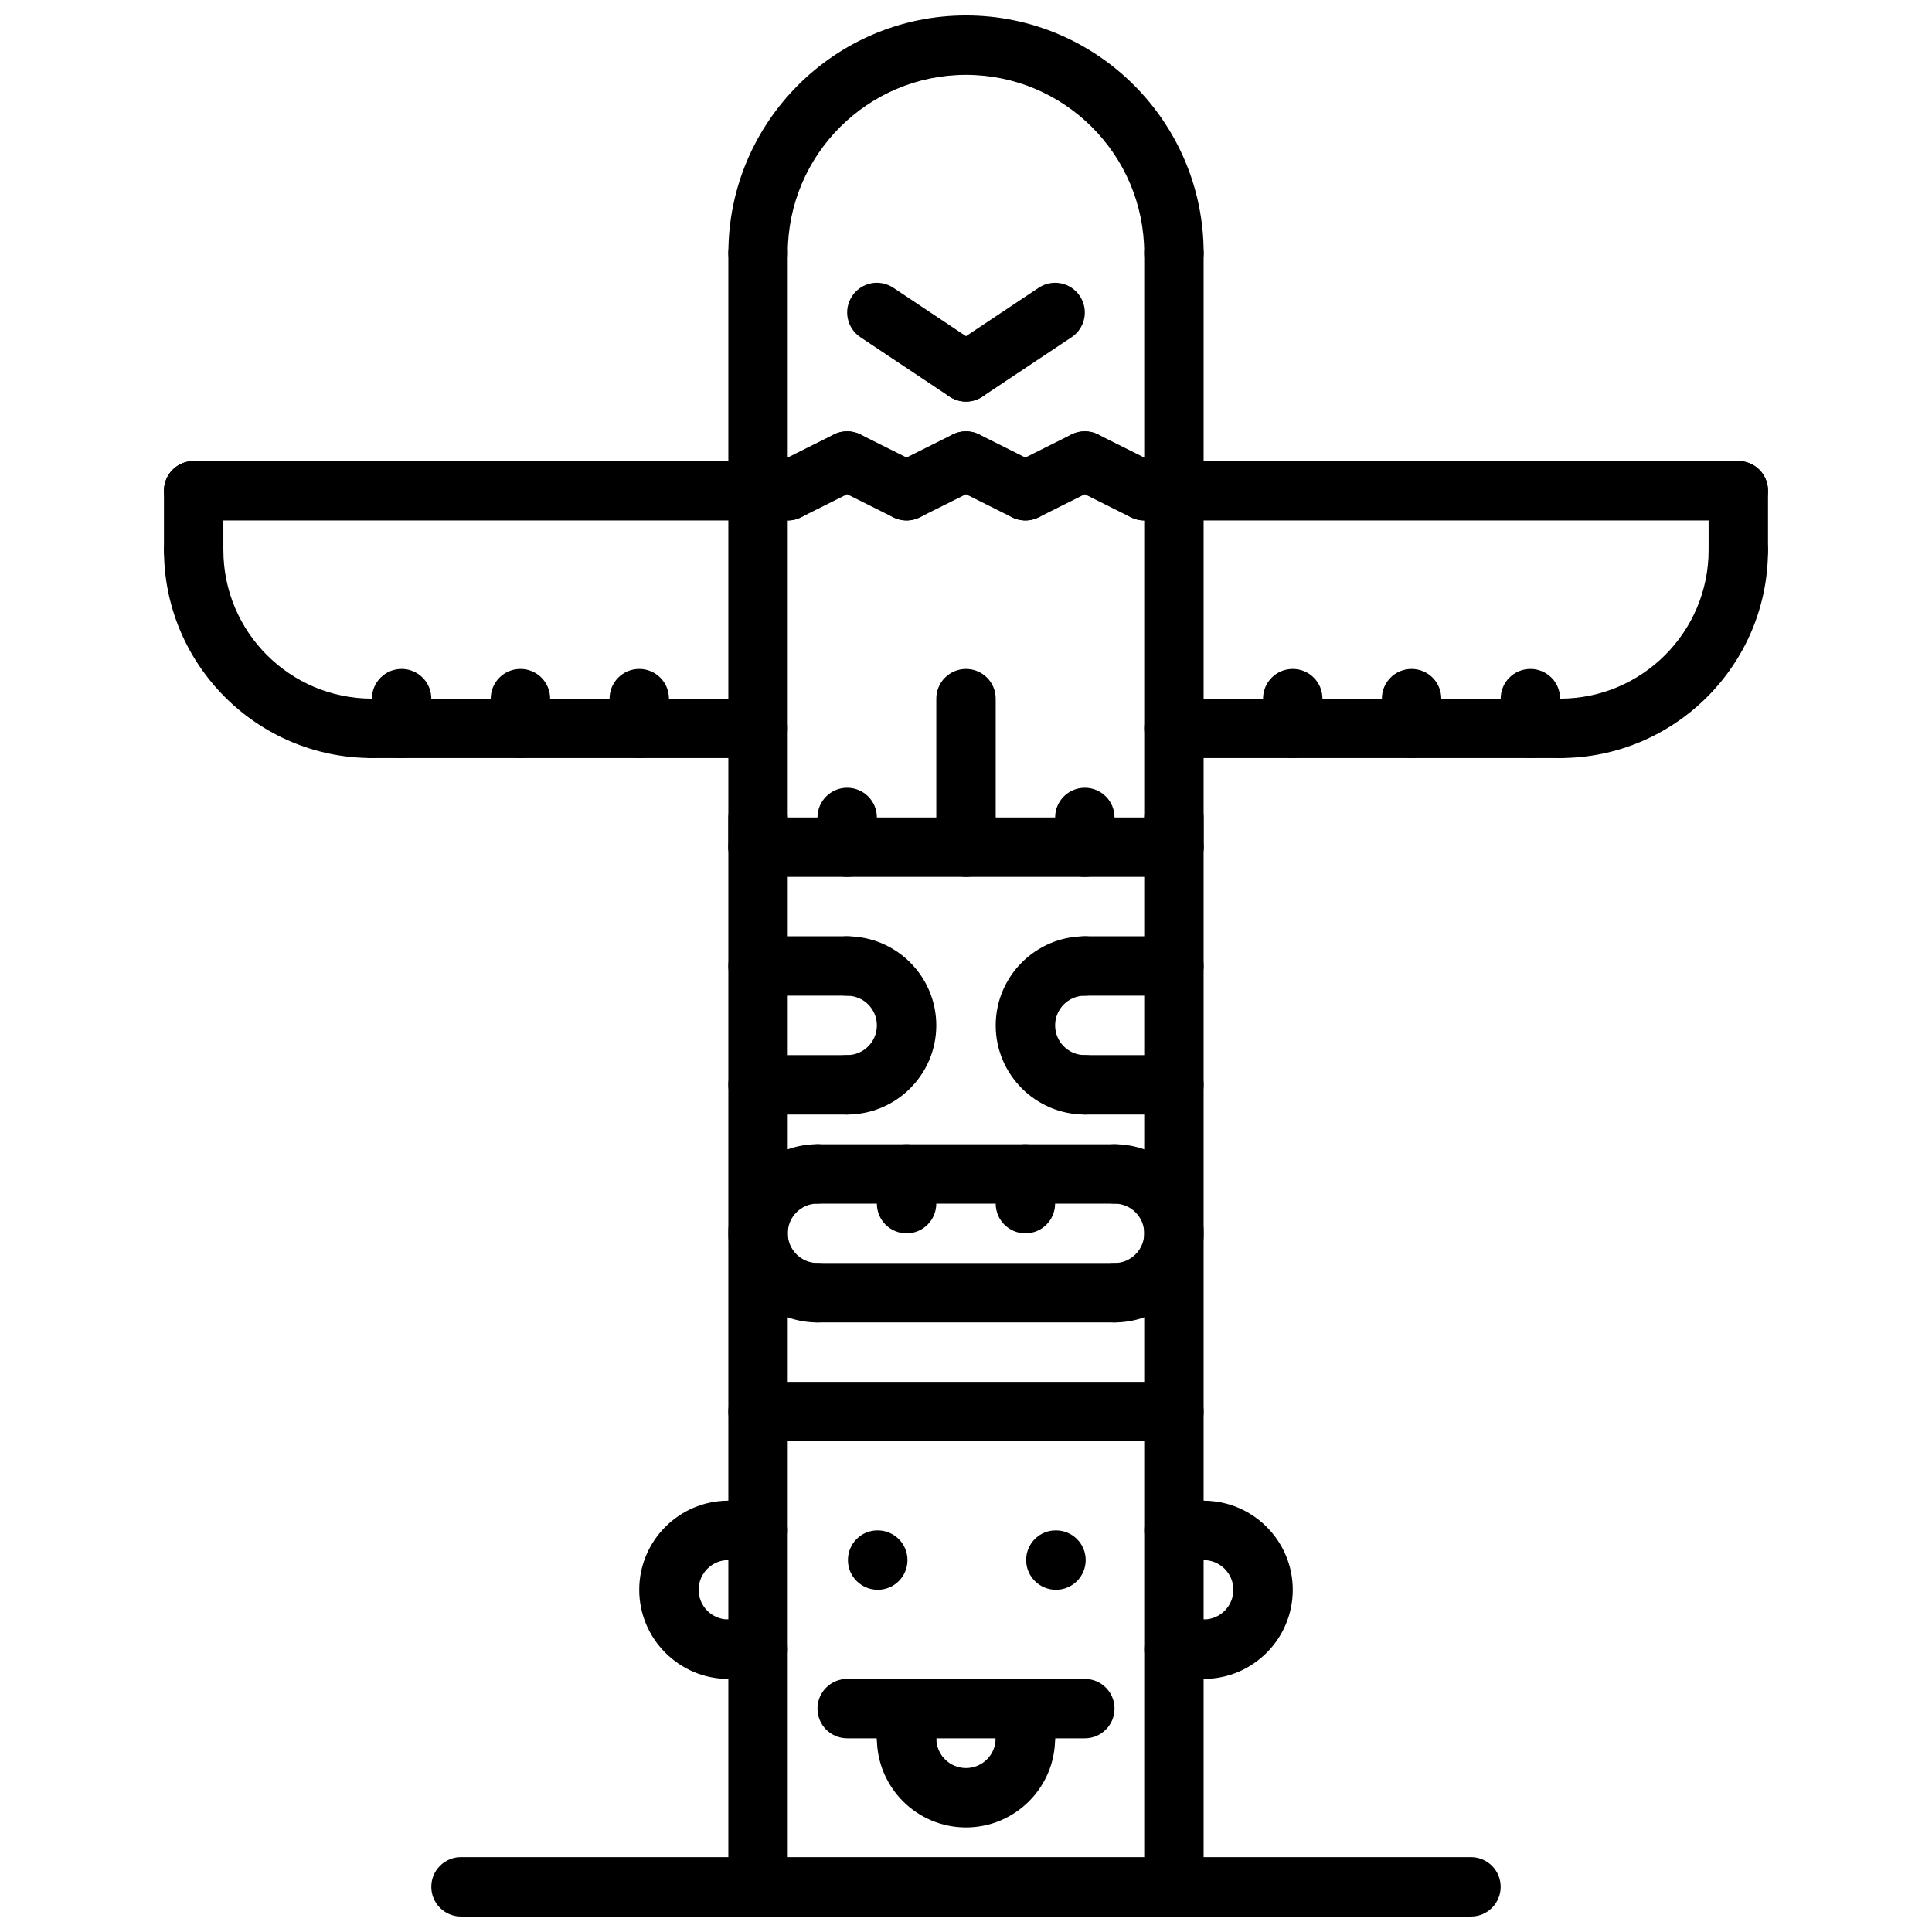
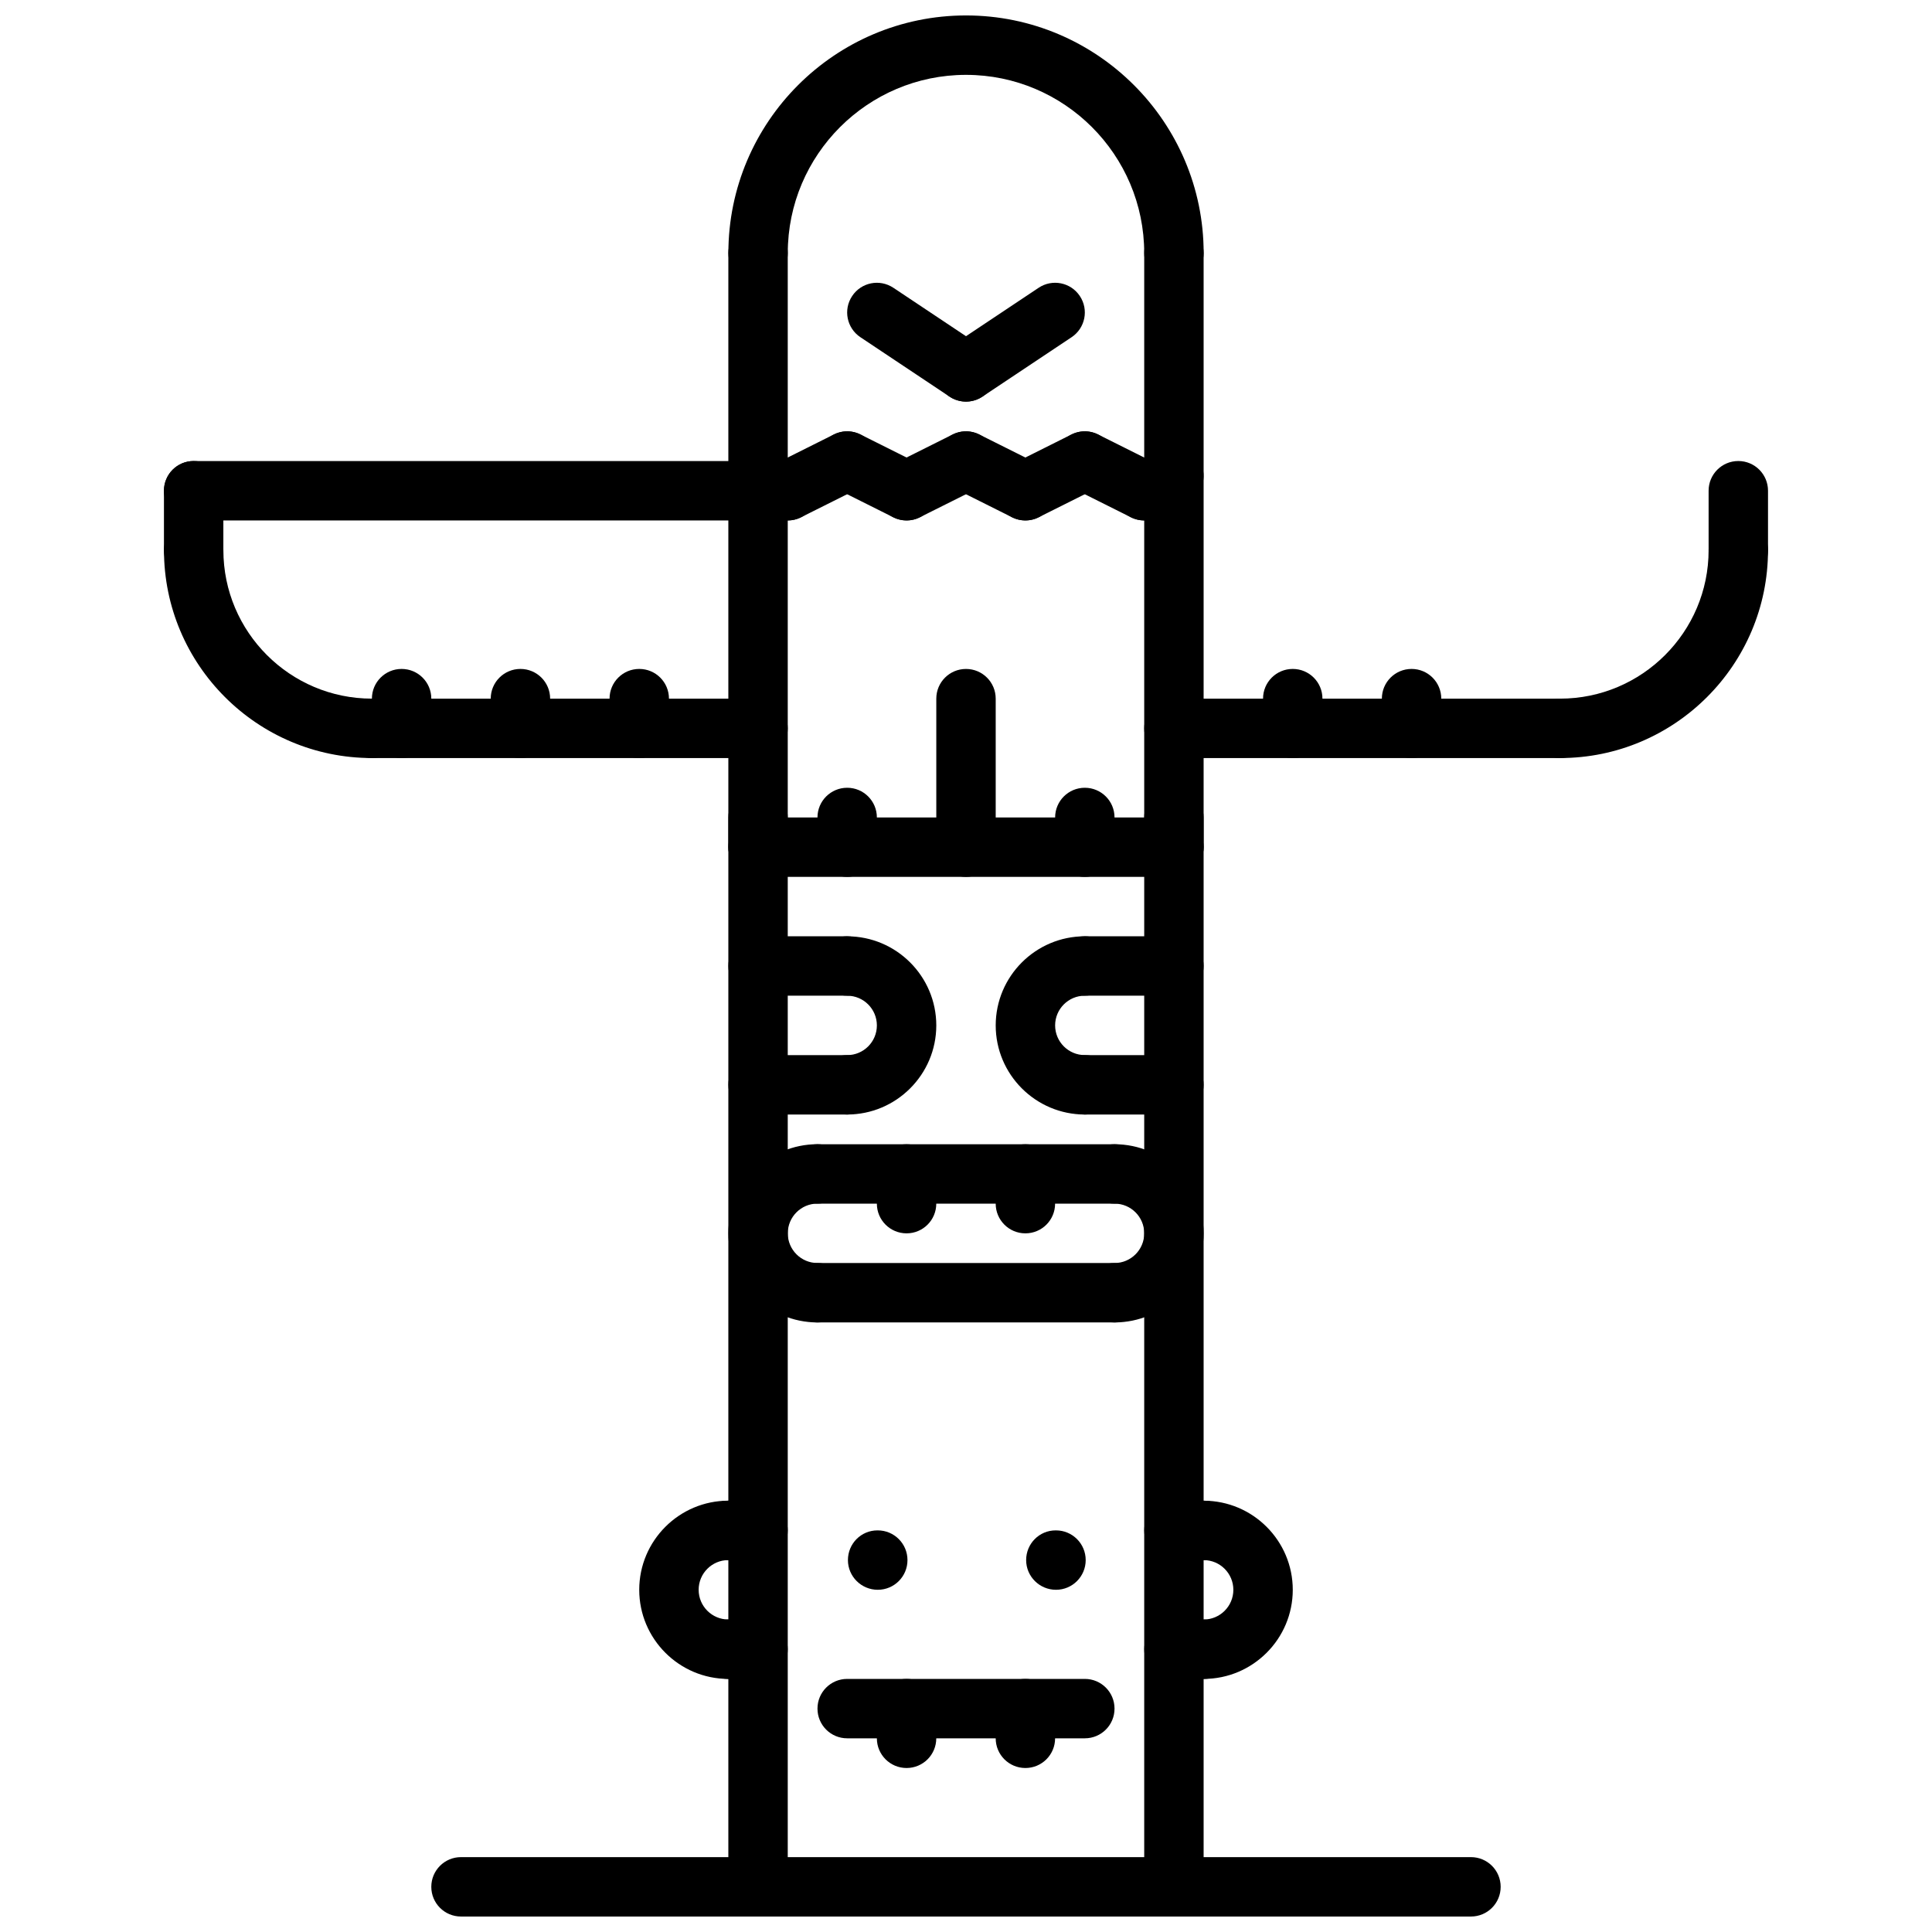
<svg xmlns="http://www.w3.org/2000/svg" width="800px" height="800px" version="1.1" viewBox="144 144 512 512">
  <defs>
    <clipPath id="b">
      <path d="m337 148.09h126v70.906h-126z" />
    </clipPath>
    <clipPath id="a">
      <path d="m258 636h284v15.902h-284z" />
    </clipPath>
  </defs>
  <path d="m344.89 281.92h-149.57c-4.352 0-7.871-3.519-7.871-7.871s3.519-7.871 7.871-7.871h149.57c4.352 0 7.871 3.519 7.871 7.871s-3.519 7.871-7.871 7.871z" />
  <path d="m242.56 344.89c-30.379 0-55.105-24.727-55.105-55.105 0-4.352 3.519-7.871 7.871-7.871 4.352 0 7.871 3.519 7.871 7.871 0 21.703 17.656 39.359 39.359 39.359 4.352 0 7.871 3.519 7.871 7.871 0.004 4.356-3.516 7.875-7.867 7.875z" />
  <path d="m195.32 297.66c-4.352 0-7.871-3.519-7.871-7.871v-15.742c0-4.352 3.519-7.871 7.871-7.871 4.352 0 7.871 3.519 7.871 7.871v15.742c0.004 4.352-3.516 7.871-7.871 7.871z" />
  <path d="m344.89 344.89h-102.34c-4.352 0-7.871-3.519-7.871-7.871 0-4.352 3.519-7.871 7.871-7.871h102.34c4.352 0 7.871 3.519 7.871 7.871 0 4.352-3.519 7.871-7.871 7.871z" />
-   <path d="m604.67 281.92h-149.57c-4.352 0-7.871-3.519-7.871-7.871s3.519-7.871 7.871-7.871h149.57c4.352 0 7.871 3.519 7.871 7.871s-3.519 7.871-7.871 7.871z" />
  <path d="m557.44 344.89c-4.352 0-7.871-3.519-7.871-7.871 0-4.352 3.519-7.871 7.871-7.871 21.703 0 39.359-17.656 39.359-39.359 0-4.352 3.519-7.871 7.871-7.871 4.352 0 7.871 3.519 7.871 7.871 0.004 30.375-24.723 55.102-55.102 55.102z" />
  <path d="m604.67 297.66c-4.352 0-7.871-3.519-7.871-7.871v-15.742c0-4.352 3.519-7.871 7.871-7.871s7.871 3.519 7.871 7.871v15.742c0 4.352-3.519 7.871-7.871 7.871z" />
  <path d="m557.44 344.89h-102.34c-4.352 0-7.871-3.519-7.871-7.871 0-4.352 3.519-7.871 7.871-7.871h102.34c4.352 0 7.871 3.519 7.871 7.871 0.004 4.352-3.516 7.871-7.871 7.871z" />
  <path d="m344.89 376.38c-4.352 0-7.871-3.519-7.871-7.871v-157.44c0-4.352 3.519-7.871 7.871-7.871 4.352 0 7.871 3.519 7.871 7.871v157.44c0 4.352-3.519 7.871-7.871 7.871z" />
  <path d="m455.1 376.38c-4.352 0-7.871-3.519-7.871-7.871v-157.44c0-4.352 3.519-7.871 7.871-7.871 4.352 0 7.871 3.519 7.871 7.871v157.44c0.004 4.352-3.516 7.871-7.871 7.871z" />
  <g clip-path="url(#b)">
    <path d="m455.1 218.94c-4.352 0-7.871-3.519-7.871-7.871 0-26.047-21.184-47.23-47.23-47.23s-47.23 21.184-47.23 47.23c0 4.352-3.519 7.871-7.871 7.871-4.352 0-7.871-3.519-7.871-7.871 0-34.723 28.254-62.977 62.977-62.977s62.977 28.254 62.977 62.977c-0.004 4.352-3.523 7.871-7.879 7.871z" />
  </g>
  <path d="m399.99 250.43c-1.496 0-3.016-0.434-4.359-1.324l-23.617-15.742c-3.621-2.418-4.598-7.297-2.18-10.918 2.41-3.621 7.281-4.598 10.918-2.18l23.617 15.742c3.621 2.418 4.598 7.297 2.18 10.918-1.516 2.277-4.016 3.504-6.559 3.504z" />
  <path d="m400.01 250.43c-2.543 0-5.047-1.227-6.559-3.504-2.418-3.621-1.441-8.5 2.18-10.918l23.617-15.742c3.621-2.418 8.508-1.441 10.918 2.18 2.418 3.621 1.441 8.5-2.18 10.918l-23.617 15.742c-1.348 0.891-2.863 1.324-4.359 1.324z" />
  <path d="m447.24 281.92c-2.891 0-5.668-1.59-7.055-4.352-1.945-3.891-0.371-8.621 3.519-10.562l7.871-3.938c3.898-1.93 8.613-0.371 10.562 3.519 1.945 3.891 0.371 8.621-3.519 10.562l-7.871 3.938c-1.121 0.566-2.328 0.832-3.508 0.832z" />
  <path d="m352.76 281.92c-1.18 0-2.387-0.27-3.512-0.828l-7.871-3.938c-3.891-1.945-5.465-6.676-3.519-10.562 1.945-3.891 6.684-5.449 10.562-3.519l7.871 3.938c3.891 1.945 5.465 6.676 3.519 10.562-1.383 2.758-4.16 4.348-7.051 4.348z" />
  <path d="m447.22 281.92c-1.18 0-2.387-0.27-3.512-0.828l-15.742-7.871c-3.891-1.945-5.465-6.676-3.519-10.562 1.953-3.891 6.684-5.457 10.562-3.519l15.742 7.871c3.891 1.945 5.465 6.676 3.519 10.562-1.383 2.758-4.16 4.348-7.051 4.348z" />
  <path d="m415.75 281.92c-2.891 0-5.668-1.59-7.055-4.352-1.945-3.891-0.371-8.621 3.519-10.562l15.742-7.871c3.883-1.938 8.613-0.371 10.562 3.519 1.945 3.891 0.371 8.621-3.519 10.562l-15.742 7.871c-1.121 0.566-2.328 0.832-3.508 0.832z" />
  <path d="m415.73 281.92c-1.18 0-2.387-0.27-3.512-0.828l-15.742-7.871c-3.891-1.945-5.465-6.676-3.519-10.562 1.953-3.891 6.676-5.457 10.562-3.519l15.742 7.871c3.891 1.945 5.465 6.676 3.519 10.562-1.383 2.758-4.16 4.348-7.051 4.348z" />
  <path d="m384.26 281.92c-2.891 0-5.668-1.59-7.055-4.352-1.945-3.891-0.371-8.621 3.519-10.562l15.742-7.871c3.891-1.938 8.613-0.371 10.562 3.519 1.945 3.891 0.371 8.621-3.519 10.562l-15.742 7.871c-1.121 0.566-2.328 0.832-3.508 0.832z" />
  <path d="m384.25 281.92c-1.18 0-2.387-0.27-3.512-0.828l-15.742-7.871c-3.891-1.945-5.465-6.676-3.519-10.562 1.953-3.891 6.676-5.457 10.562-3.519l15.742 7.871c3.891 1.945 5.465 6.676 3.519 10.562-1.383 2.758-4.16 4.348-7.051 4.348z" />
  <path d="m352.77 281.92c-2.891 0-5.668-1.59-7.055-4.352-1.945-3.891-0.371-8.621 3.519-10.562l15.742-7.871c3.898-1.938 8.613-0.371 10.562 3.519 1.945 3.891 0.371 8.621-3.519 10.562l-15.742 7.871c-1.121 0.566-2.328 0.832-3.508 0.832z" />
  <path d="m455.1 376.38h-110.21c-4.352 0-7.871-3.519-7.871-7.871 0-4.352 3.519-7.871 7.871-7.871h110.21c4.352 0 7.871 3.519 7.871 7.871 0.004 4.352-3.516 7.871-7.871 7.871z" />
  <path d="m368.51 376.38c-4.352 0-7.871-3.519-7.871-7.871v-7.871c0-4.352 3.519-7.871 7.871-7.871 4.352 0 7.871 3.519 7.871 7.871v7.871c0 4.352-3.519 7.871-7.871 7.871z" />
  <path d="m400 376.38c-4.352 0-7.871-3.519-7.871-7.871v-39.359c0-4.352 3.519-7.871 7.871-7.871s7.871 3.519 7.871 7.871v39.359c0 4.352-3.519 7.871-7.871 7.871z" />
  <path d="m431.49 376.38c-4.352 0-7.871-3.519-7.871-7.871v-7.871c0-4.352 3.519-7.871 7.871-7.871 4.352 0 7.871 3.519 7.871 7.871v7.871c0 4.352-3.519 7.871-7.871 7.871z" />
  <path d="m344.89 644.03c-4.352 0-7.871-3.519-7.871-7.871v-275.52c0-4.352 3.519-7.871 7.871-7.871 4.352 0 7.871 3.519 7.871 7.871v275.52c0 4.356-3.519 7.875-7.871 7.875z" />
-   <path d="m455.1 525.95h-110.21c-4.352 0-7.871-3.519-7.871-7.871s3.519-7.871 7.871-7.871h110.21c4.352 0 7.871 3.519 7.871 7.871 0.004 4.356-3.516 7.871-7.871 7.871z" />
  <path d="m455.1 644.03c-4.352 0-7.871-3.519-7.871-7.871v-275.52c0-4.352 3.519-7.871 7.871-7.871 4.352 0 7.871 3.519 7.871 7.871v275.52c0.004 4.356-3.516 7.875-7.871 7.875z" />
  <path d="m360.64 494.46c-13.02 0-23.617-10.598-23.617-23.617s10.598-23.617 23.617-23.617c4.352 0 7.871 3.519 7.871 7.871 0 4.352-3.519 7.871-7.871 7.871-4.344 0-7.871 3.527-7.871 7.871s3.527 7.871 7.871 7.871c4.352 0 7.871 3.519 7.871 7.871 0.004 4.363-3.516 7.879-7.871 7.879z" />
  <path d="m439.36 494.46c-4.352 0-7.871-3.519-7.871-7.871 0-4.352 3.519-7.871 7.871-7.871 4.344 0 7.871-3.527 7.871-7.871s-3.527-7.871-7.871-7.871c-4.352 0-7.871-3.519-7.871-7.871 0-4.352 3.519-7.871 7.871-7.871 13.02 0 23.617 10.598 23.617 23.617 0 13.016-10.598 23.609-23.617 23.609z" />
  <path d="m439.36 462.98h-78.723c-4.352 0-7.871-3.519-7.871-7.871 0-4.352 3.519-7.871 7.871-7.871h78.719c4.352 0 7.871 3.519 7.871 7.871 0.004 4.352-3.516 7.871-7.867 7.871z" />
  <path d="m439.36 494.46h-78.723c-4.352 0-7.871-3.519-7.871-7.871 0-4.352 3.519-7.871 7.871-7.871h78.719c4.352 0 7.871 3.519 7.871 7.871 0.004 4.356-3.516 7.871-7.867 7.871z" />
  <path d="m368.51 439.36c-4.352 0-7.871-3.519-7.871-7.871 0-4.352 3.519-7.871 7.871-7.871 4.344 0 7.871-3.527 7.871-7.871s-3.527-7.871-7.871-7.871c-4.352 0-7.871-3.519-7.871-7.871 0-4.352 3.519-7.871 7.871-7.871 13.02 0 23.617 10.598 23.617 23.617-0.004 13.012-10.598 23.609-23.617 23.609z" />
  <path d="m368.51 407.87h-23.617c-4.352 0-7.871-3.519-7.871-7.871s3.519-7.871 7.871-7.871h23.617c4.352 0 7.871 3.519 7.871 7.871s-3.519 7.871-7.871 7.871z" />
  <path d="m368.51 439.36h-23.617c-4.352 0-7.871-3.519-7.871-7.871 0-4.352 3.519-7.871 7.871-7.871h23.617c4.352 0 7.871 3.519 7.871 7.871 0 4.352-3.519 7.871-7.871 7.871z" />
  <path d="m431.49 439.36c-13.02 0-23.617-10.598-23.617-23.617 0-13.02 10.598-23.617 23.617-23.617 4.352 0 7.871 3.519 7.871 7.871 0 4.352-3.519 7.871-7.871 7.871-4.344 0-7.871 3.527-7.871 7.871s3.527 7.871 7.871 7.871c4.352 0 7.871 3.519 7.871 7.871 0 4.359-3.519 7.879-7.871 7.879z" />
  <path d="m455.1 439.36h-23.617c-4.352 0-7.871-3.519-7.871-7.871 0-4.352 3.519-7.871 7.871-7.871h23.617c4.352 0 7.871 3.519 7.871 7.871 0.004 4.352-3.516 7.871-7.871 7.871z" />
  <path d="m455.1 407.87h-23.617c-4.352 0-7.871-3.519-7.871-7.871s3.519-7.871 7.871-7.871h23.617c4.352 0 7.871 3.519 7.871 7.871 0.004 4.352-3.516 7.871-7.871 7.871z" />
  <path d="m384.25 470.85c-4.352 0-7.871-3.519-7.871-7.871v-7.871c0-4.352 3.519-7.871 7.871-7.871 4.352 0 7.871 3.519 7.871 7.871v7.871c0 4.352-3.516 7.871-7.871 7.871z" />
  <path d="m415.74 470.85c-4.352 0-7.871-3.519-7.871-7.871v-7.871c0-4.352 3.519-7.871 7.871-7.871 4.352 0 7.871 3.519 7.871 7.871v7.871c0 4.352-3.516 7.871-7.871 7.871z" />
  <g clip-path="url(#a)">
    <path d="m533.82 651.9h-267.65c-4.352 0-7.871-3.519-7.871-7.871s3.519-7.871 7.871-7.871h267.65c4.352 0 7.871 3.519 7.871 7.871s-3.519 7.871-7.871 7.871z" />
  </g>
  <path d="m337.02 588.93c-13.02 0-23.617-10.598-23.617-23.617 0-13.02 10.598-23.617 23.617-23.617 4.352 0 7.871 3.519 7.871 7.871s-3.519 7.871-7.871 7.871c-4.344 0-7.871 3.527-7.871 7.871s3.527 7.871 7.871 7.871c4.352 0 7.871 3.519 7.871 7.871 0 4.363-3.519 7.879-7.871 7.879z" />
  <path d="m344.89 557.44h-7.871c-4.352 0-7.871-3.519-7.871-7.871 0-4.352 3.519-7.871 7.871-7.871h7.871c4.352 0 7.871 3.519 7.871 7.871 0 4.356-3.519 7.871-7.871 7.871z" />
  <path d="m344.89 588.93h-7.871c-4.352 0-7.871-3.519-7.871-7.871 0-4.352 3.519-7.871 7.871-7.871h7.871c4.352 0 7.871 3.519 7.871 7.871 0 4.356-3.519 7.871-7.871 7.871z" />
  <path d="m462.98 588.93c-4.352 0-7.871-3.519-7.871-7.871 0-4.352 3.519-7.871 7.871-7.871 4.344 0 7.871-3.527 7.871-7.871s-3.527-7.871-7.871-7.871c-4.352 0-7.871-3.519-7.871-7.871 0-4.352 3.519-7.871 7.871-7.871 13.02 0 23.617 10.598 23.617 23.617-0.004 13.016-10.598 23.609-23.617 23.609z" />
  <path d="m462.98 588.93h-7.871c-4.352 0-7.871-3.519-7.871-7.871 0-4.352 3.519-7.871 7.871-7.871h7.871c4.352 0 7.871 3.519 7.871 7.871 0 4.356-3.519 7.871-7.871 7.871z" />
  <path d="m462.98 557.44h-7.871c-4.352 0-7.871-3.519-7.871-7.871 0-4.352 3.519-7.871 7.871-7.871h7.871c4.352 0 7.871 3.519 7.871 7.871 0 4.356-3.519 7.871-7.871 7.871z" />
-   <path d="m400 628.29c-13.02 0-23.617-10.598-23.617-23.617 0-4.352 3.519-7.871 7.871-7.871 4.352 0 7.871 3.519 7.871 7.871 0 4.344 3.527 7.871 7.871 7.871s7.871-3.527 7.871-7.871c0-4.352 3.519-7.871 7.871-7.871 4.352 0 7.871 3.519 7.871 7.871 0.004 13.02-10.59 23.617-23.609 23.617z" />
  <path d="m384.25 612.54c-4.352 0-7.871-3.519-7.871-7.871v-7.871c0-4.352 3.519-7.871 7.871-7.871 4.352 0 7.871 3.519 7.871 7.871v7.871c0 4.352-3.516 7.871-7.871 7.871z" />
  <path d="m415.74 612.54c-4.352 0-7.871-3.519-7.871-7.871v-7.871c0-4.352 3.519-7.871 7.871-7.871 4.352 0 7.871 3.519 7.871 7.871v7.871c0 4.352-3.516 7.871-7.871 7.871z" />
  <path d="m431.49 604.67h-62.977c-4.352 0-7.871-3.519-7.871-7.871 0-4.352 3.519-7.871 7.871-7.871h62.977c4.352 0 7.871 3.519 7.871 7.871 0 4.352-3.519 7.871-7.871 7.871z" />
  <path d="m423.85 565.31c-4.352 0-7.91-3.519-7.91-7.871 0-4.352 3.481-7.871 7.824-7.871h0.086c4.344 0 7.871 3.519 7.871 7.871 0 4.352-3.527 7.871-7.871 7.871z" />
  <path d="m376.62 565.31c-4.352 0-7.91-3.519-7.91-7.871 0-4.352 3.481-7.871 7.824-7.871h0.086c4.344 0 7.871 3.519 7.871 7.871 0.004 4.352-3.523 7.871-7.871 7.871z" />
  <path d="m486.59 344.9c-4.352 0-7.871-3.519-7.871-7.871v-7.883c0-4.352 3.519-7.871 7.871-7.871 4.352 0 7.871 3.519 7.871 7.871v7.879c0 4.356-3.516 7.875-7.871 7.875z" />
  <path d="m518.08 344.9c-4.352 0-7.871-3.519-7.871-7.871v-7.883c0-4.352 3.519-7.871 7.871-7.871s7.871 3.519 7.871 7.871v7.879c0 4.356-3.516 7.875-7.871 7.875z" />
-   <path d="m549.57 344.9c-4.352 0-7.871-3.519-7.871-7.871v-7.883c0-4.352 3.519-7.871 7.871-7.871 4.352 0 7.871 3.519 7.871 7.871v7.879c0 4.356-3.516 7.875-7.871 7.875z" />
  <path d="m250.43 344.9c-4.352 0-7.871-3.519-7.871-7.871v-7.883c0-4.352 3.519-7.871 7.871-7.871 4.352 0 7.871 3.519 7.871 7.871v7.879c0 4.356-3.516 7.875-7.871 7.875z" />
  <path d="m281.92 344.9c-4.352 0-7.871-3.519-7.871-7.871v-7.883c0-4.352 3.519-7.871 7.871-7.871 4.352 0 7.871 3.519 7.871 7.871v7.879c0 4.356-3.519 7.875-7.871 7.875z" />
  <path d="m313.41 344.9c-4.352 0-7.871-3.519-7.871-7.871v-7.883c0-4.352 3.519-7.871 7.871-7.871s7.871 3.519 7.871 7.871v7.879c0 4.356-3.519 7.875-7.871 7.875z" />
</svg>